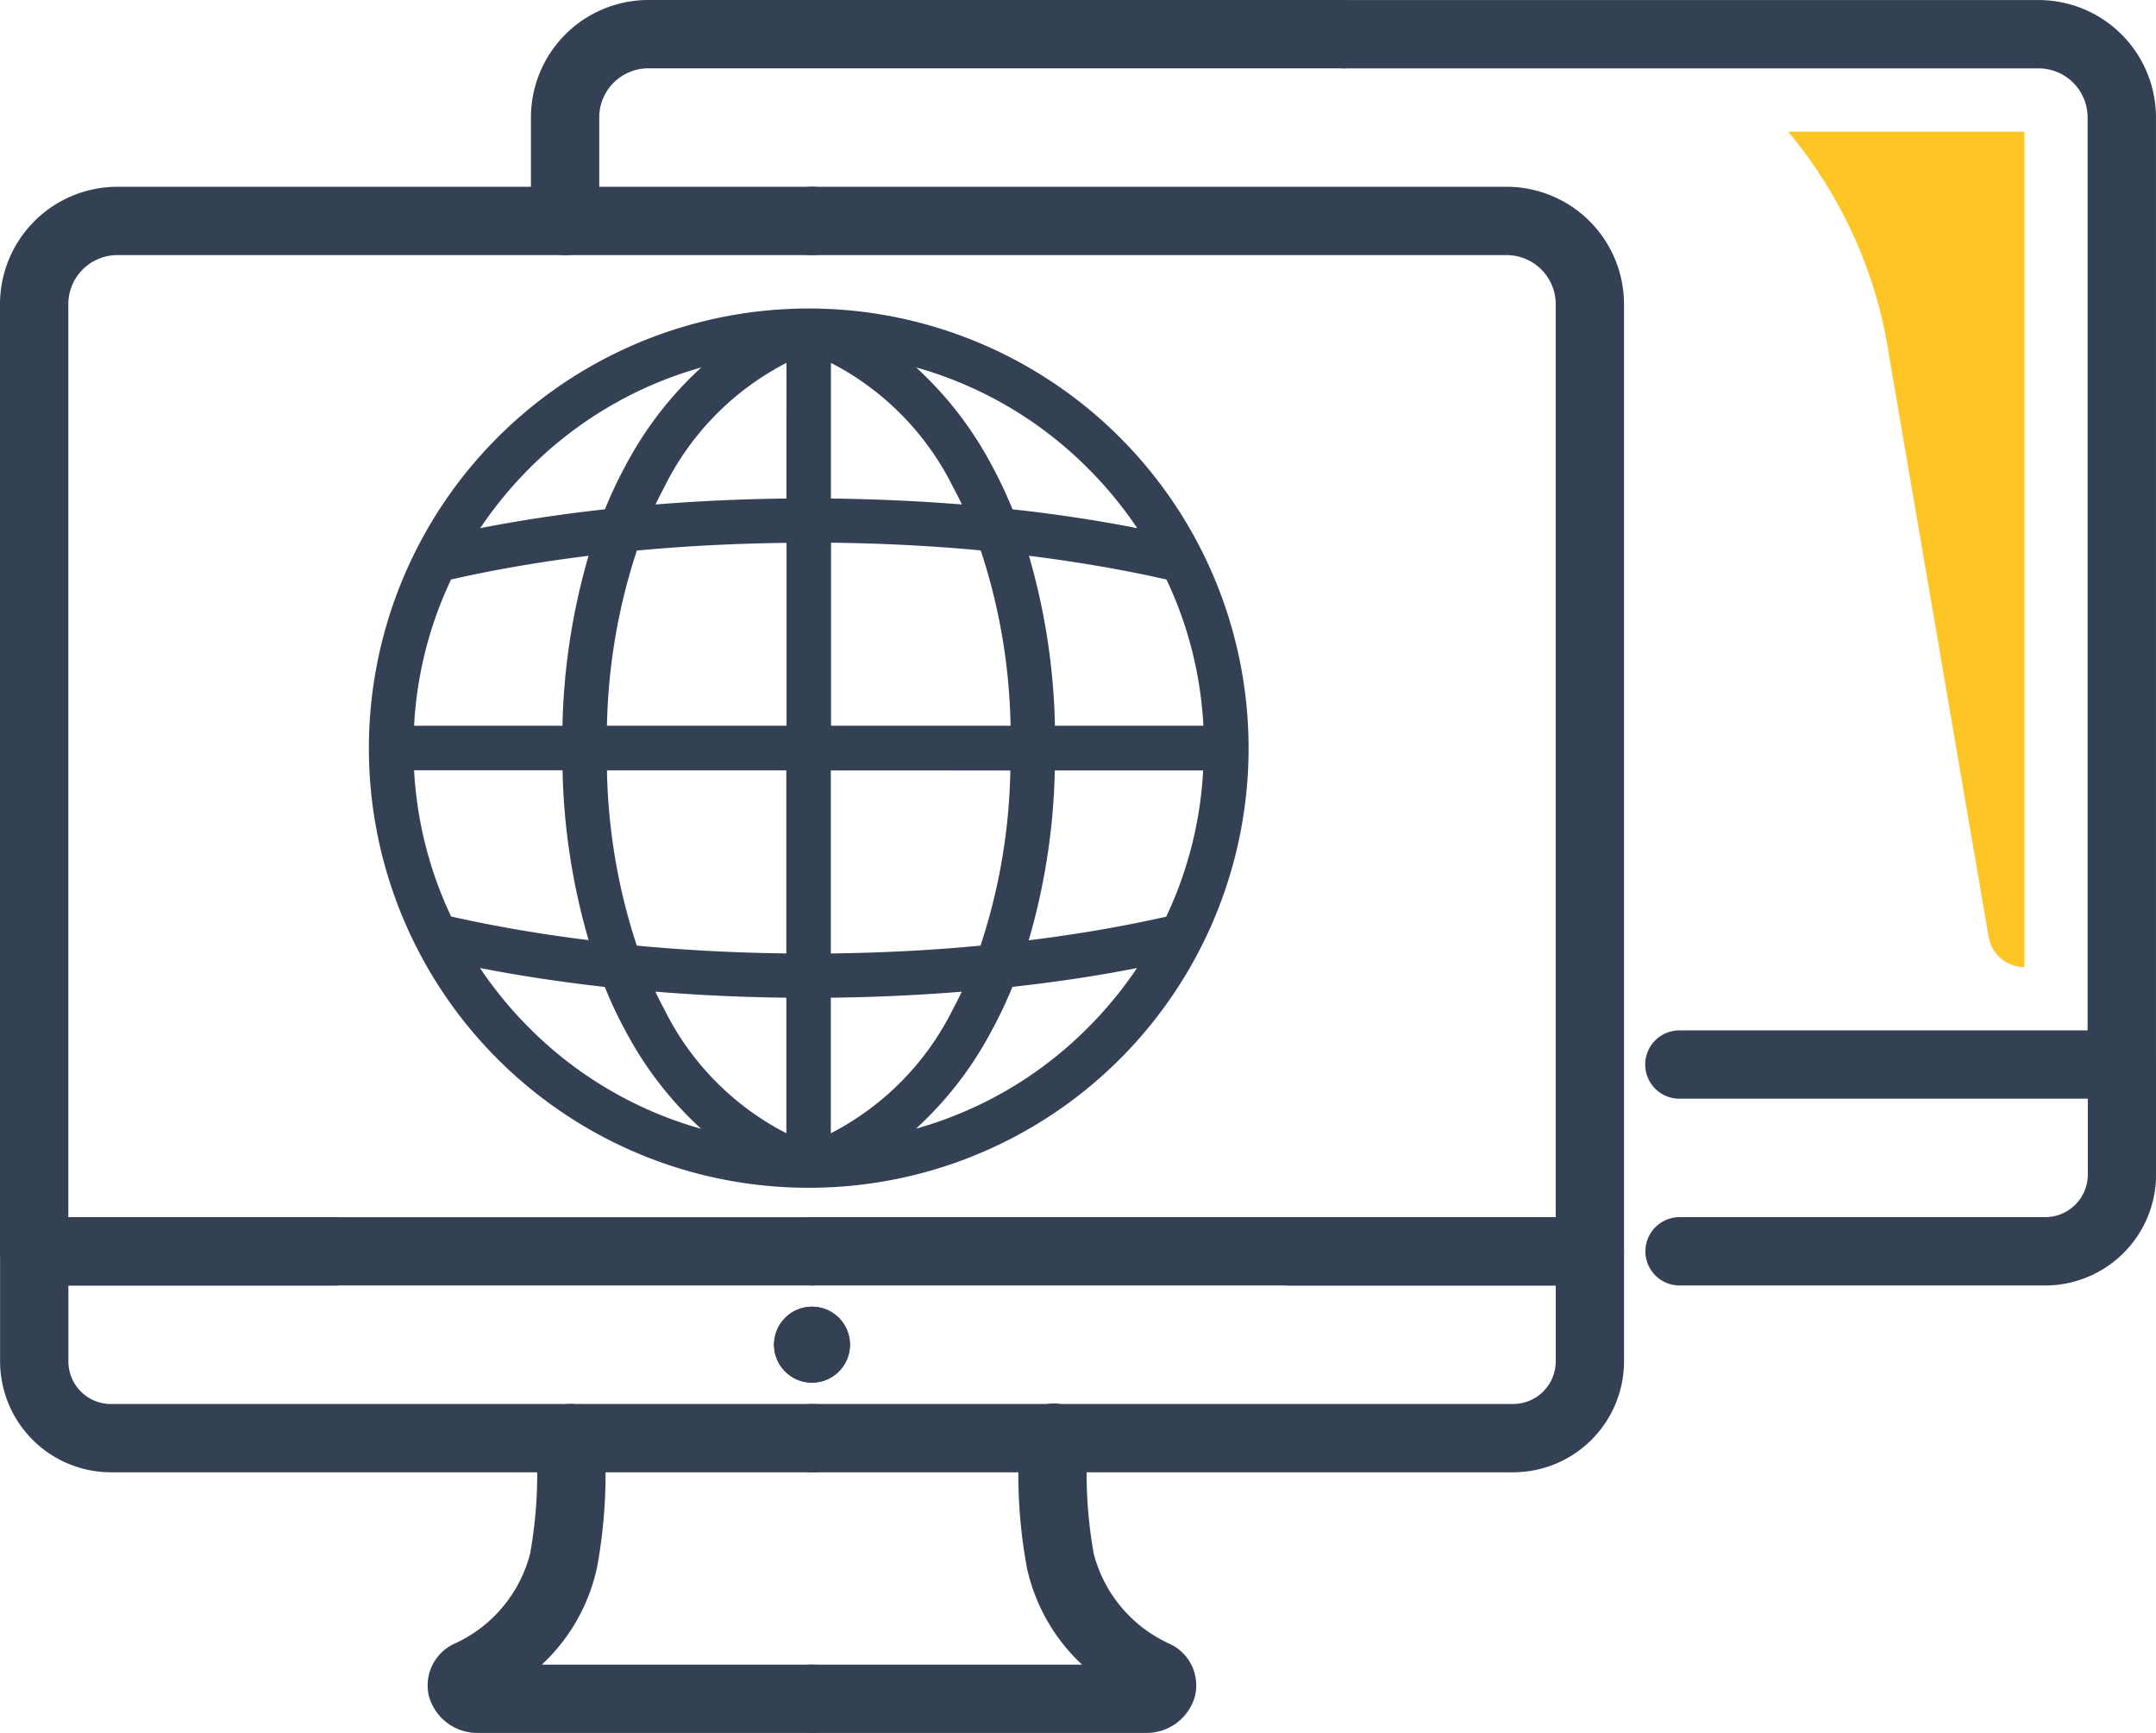
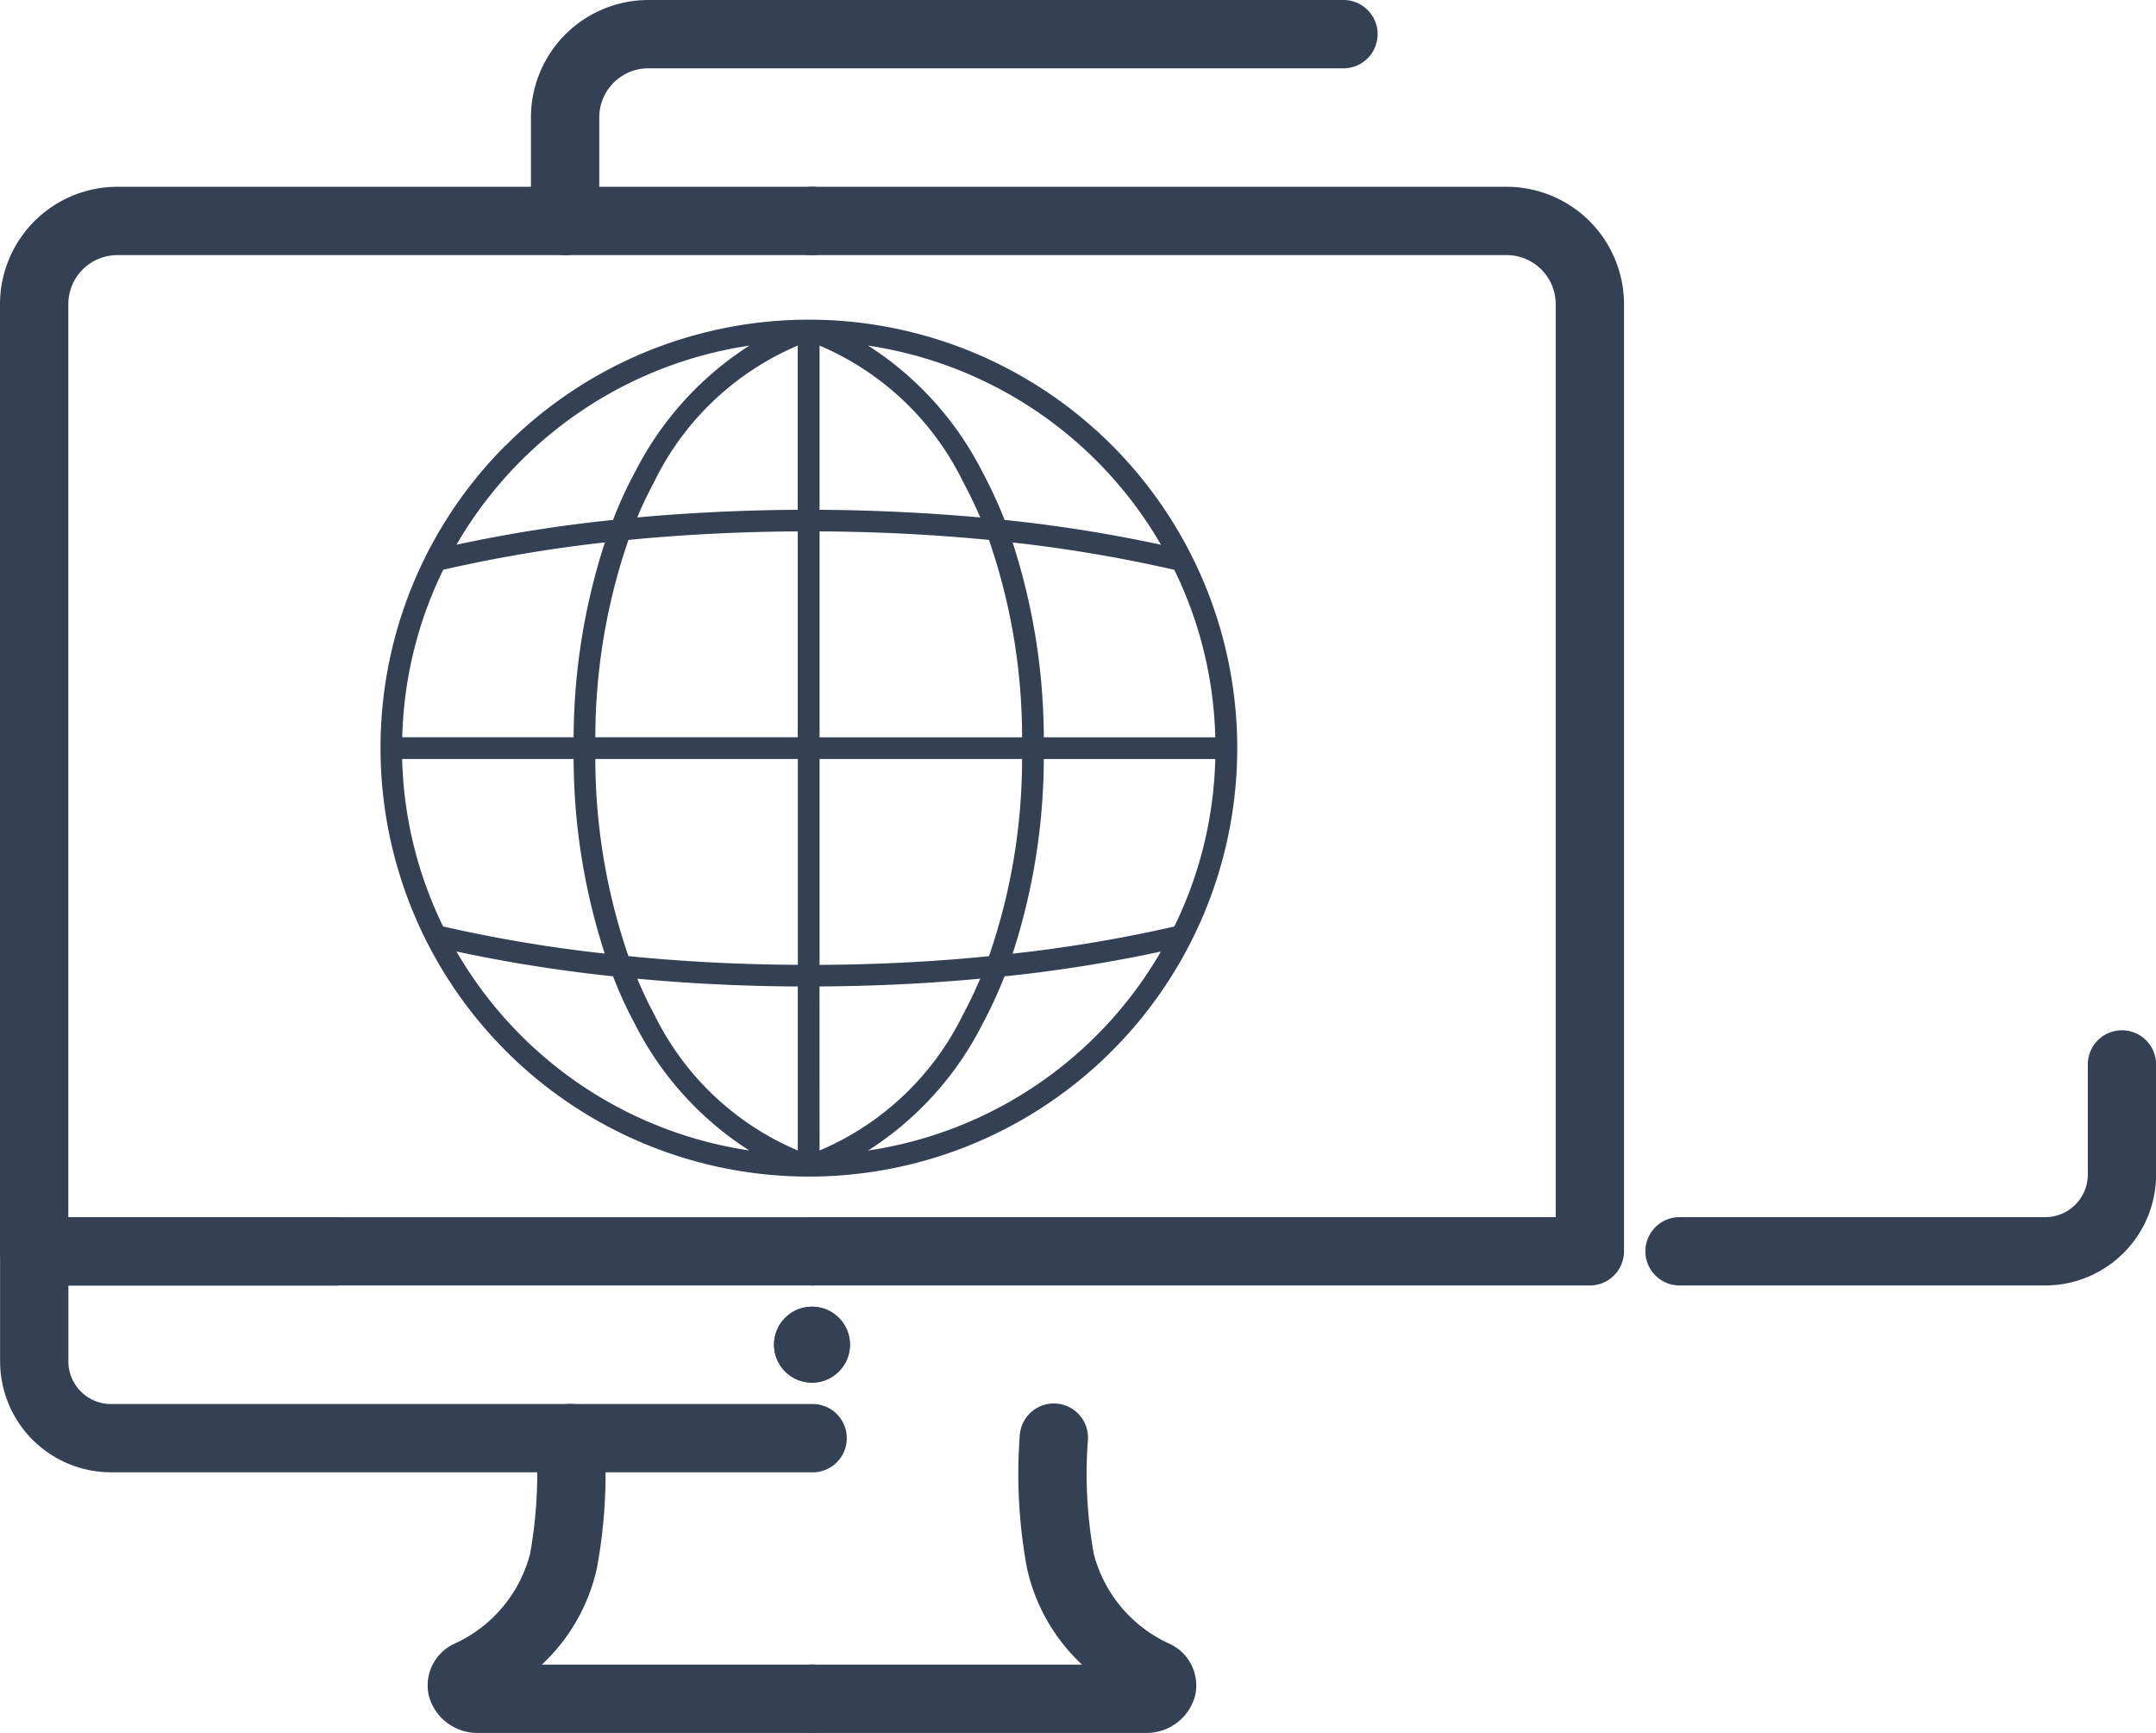
<svg xmlns="http://www.w3.org/2000/svg" width="94.696" height="76.094" viewBox="0 0 94.696 76.094">
  <g transform="translate(10355.28 7021.69)">
    <path d="M3372.73,481.836H3358.1a2.206,2.206,0,0,1-2.2-1.629,2.013,2.013,0,0,1,1.1-2.277,5.994,5.994,0,0,0,3.346-3.956,19.829,19.829,0,0,0,.262-4.948,1.5,1.5,0,0,1,1.357-1.63c.046,0,.093-.006.139-.006a1.5,1.5,0,0,1,1.492,1.361,22.623,22.623,0,0,1-.308,5.814,8.192,8.192,0,0,1-2.424,4.271h11.862a1.5,1.5,0,0,1,0,3Z" transform="translate(-13692.344 -7427.432)" fill="#344154" />
    <path d="M3378.837,464.742a1.667,1.667,0,1,1,1.666-1.666A1.669,1.669,0,0,1,3378.837,464.742Z" transform="translate(-13698.451 -7425.719)" fill="#344154" />
    <path d="M3365.215,467.1H3334.4a4.876,4.876,0,0,1-4.87-4.87V457.4a1.5,1.5,0,0,1,1.5-1.5h13.216a1.5,1.5,0,0,1,0,3h-11.716v3.332a1.872,1.872,0,0,0,1.87,1.87h30.819a1.5,1.5,0,0,1,0,3Z" transform="translate(-13684.806 -7424.14)" fill="#344154" />
    <path d="M3365.168,440.737h-34.141a1.5,1.5,0,0,1-1.5-1.5V397.646a5.159,5.159,0,0,1,5.152-5.154h30.536a1.5,1.5,0,0,1,0,3H3334.68a2.155,2.155,0,0,0-2.152,2.154v40.092h32.641a1.5,1.5,0,0,1,0,3Z" transform="translate(-13684.807 -7405.98)" fill="#344154" />
    <path d="M3393.535,481.836H3378.9a1.5,1.5,0,0,1,0-3h11.863a8.192,8.192,0,0,1-2.424-4.271,22.655,22.655,0,0,1-.308-5.813,1.5,1.5,0,1,1,2.987.276,19.862,19.862,0,0,0,.262,4.947,6,6,0,0,0,3.349,3.957,2.013,2.013,0,0,1,1.1,2.276A2.205,2.205,0,0,1,3393.535,481.836Z" transform="translate(-13698.519 -7427.432)" fill="#344154" />
    <path d="M3378.836,464.742a1.667,1.667,0,1,1,1.667-1.666A1.668,1.668,0,0,1,3378.836,464.742Z" transform="translate(-13698.451 -7425.719)" fill="#344154" />
-     <path d="M3409.69,467.1h-30.819a1.5,1.5,0,0,1,0-3h30.819a1.872,1.872,0,0,0,1.87-1.87V458.9h-11.715a1.5,1.5,0,0,1,0-3h13.215a1.5,1.5,0,0,1,1.5,1.5v4.832A4.876,4.876,0,0,1,3409.69,467.1Z" transform="translate(-13698.509 -7424.14)" fill="#344154" />
    <path d="M3413.059,440.737h-34.141a1.5,1.5,0,0,1,0-3h32.641V397.646a2.156,2.156,0,0,0-2.154-2.154H3378.87a1.5,1.5,0,0,1,0-3h30.535a5.16,5.16,0,0,1,5.154,5.154v41.592A1.5,1.5,0,0,1,3413.059,440.737Z" transform="translate(-13698.509 -7405.98)" fill="#344154" />
    <path d="M3448.357,455.605H3432.3a1.5,1.5,0,0,1,0-3h16.062a1.872,1.872,0,0,0,1.87-1.87V445.9a1.5,1.5,0,1,1,3,0v4.831A4.875,4.875,0,0,1,3448.357,455.605Z" transform="translate(-13713.811 -7420.849)" fill="#344154" />
-     <path d="M3445.8,429.243h-19.431a1.5,1.5,0,0,1,0-3H3444.3V386.152A2.156,2.156,0,0,0,3442.15,384h-30.535a1.5,1.5,0,0,1,0-3h30.535a5.159,5.159,0,0,1,5.153,5.154v41.592A1.5,1.5,0,0,1,3445.8,429.243Z" transform="translate(-13707.888 -7402.688)" fill="#344154" />
    <path d="M3363.705,392.2a1.5,1.5,0,0,1-1.5-1.5v-4.548a5.16,5.16,0,0,1,5.154-5.154h30.534a1.5,1.5,0,0,1,0,3h-30.534a2.157,2.157,0,0,0-2.154,2.154V390.7A1.5,1.5,0,0,1,3363.705,392.2Z" transform="translate(-13694.165 -7402.688)" fill="#344154" />
-     <path d="M3449.362,420.34V388.5h-10.376a20.023,20.023,0,0,1,4.278,8.932l4.526,26.424a1.6,1.6,0,0,0,1.572,1.326Z" transform="translate(-13715.727 -7404.407)" fill="#ffc524" />
    <path d="M16.2,1.132A17.918,17.918,0,0,0,3.336,9.875,63.484,63.484,0,0,1,10.178,8.79h.033a17.618,17.618,0,0,1,.98-2.132A14.247,14.247,0,0,1,16.2,1.132m5.217,0a14.247,14.247,0,0,1,5.007,5.526,19.908,19.908,0,0,1,.987,2.132h.026a63.484,63.484,0,0,1,6.842,1.086A17.918,17.918,0,0,0,21.415,1.132m6.349,8.645a62.969,62.969,0,0,1,7.1,1.2,17.7,17.7,0,0,1,1.8,7.355H29.132a28.069,28.069,0,0,0-1.368-8.553m1.368,9.507a27.99,27.99,0,0,1-1.368,8.546,63.016,63.016,0,0,0,7.1-1.191,17.722,17.722,0,0,0,1.8-7.355Zm-1.724,9.54h.026a65.162,65.162,0,0,0,6.842-1.086,17.895,17.895,0,0,1-12.862,8.737,14.179,14.179,0,0,0,5.007-5.52,19.908,19.908,0,0,0,.987-2.132m-8.125,7.651a12.4,12.4,0,0,0,6.3-5.967c.27-.5.52-1.026.757-1.579-2.263.211-4.632.329-7.059.342Zm7.441-8.533c-2.362.237-4.862.368-7.441.382v-9.04h8.895a26.516,26.516,0,0,1-1.454,8.658m1.454-9.612H19.283V9.29c2.579.013,5.079.145,7.441.375a26.557,26.557,0,0,1,1.454,8.665M26.342,8.678c-2.263-.2-4.632-.322-7.059-.336V1.132a12.41,12.41,0,0,1,6.3,5.974c.27.5.52,1.02.757,1.572m-15.066,0a17.364,17.364,0,0,1,.75-1.572,12.386,12.386,0,0,1,6.3-5.974V8.342c-2.428.013-4.8.132-7.053.336m-.388.987c2.362-.23,4.862-.362,7.441-.375v9.04H9.434a26.733,26.733,0,0,1,1.454-8.665M9.434,19.283a26.692,26.692,0,0,0,1.454,8.658c2.362.237,4.862.368,7.441.382v-9.04Zm1.842,9.645q.345.829.75,1.579a12.371,12.371,0,0,0,6.3,5.967v-7.2c-2.428-.013-4.8-.132-7.053-.342M16.2,36.474A17.895,17.895,0,0,1,3.336,27.737a65.162,65.162,0,0,0,6.842,1.086h.033a17.618,17.618,0,0,0,.98,2.132,14.179,14.179,0,0,0,5.007,5.52M9.849,27.829a63.016,63.016,0,0,1-7.1-1.191,17.722,17.722,0,0,1-1.8-7.355H8.48a27.991,27.991,0,0,0,1.368,8.546m-1.368-9.5H.954a17.7,17.7,0,0,1,1.8-7.355,62.969,62.969,0,0,1,7.1-1.2A28.069,28.069,0,0,0,8.48,18.329M5.507,5.507A18.814,18.814,0,1,1,0,18.8a18.751,18.751,0,0,1,5.507-13.3" transform="translate(-10338.566 -7007.646)" fill="#344054" fill-rule="evenodd" />
-     <path d="M18.8,38.112A19.3,19.3,0,0,1,5.153,5.153,19.323,19.323,0,0,1,36.6,11.289,19.3,19.3,0,0,1,18.8,38.112Zm-2.66-1.191a18.555,18.555,0,0,0,2.455.189l-.446-.17a10.394,10.394,0,0,1-1.713-.841Zm5.032-.82a10.46,10.46,0,0,1-1.713.84l-.446.17a18.588,18.588,0,0,0,2.455-.19Zm-9.1-6.6q.187.4.389.769a12.179,12.179,0,0,0,5.363,5.448V29.766C15.889,29.744,13.961,29.655,12.078,29.5Zm7.705.266v5.952a12.223,12.223,0,0,0,5.362-5.447c.133-.247.262-.5.39-.77C23.649,29.655,21.72,29.744,19.783,29.766Zm-15.406-1.3a17.466,17.466,0,0,0,2.154,2.618,17.2,17.2,0,0,0,7.555,4.437,15.87,15.87,0,0,1-3.336-4.327,18.078,18.078,0,0,1-.893-1.9C7.925,29.075,6.088,28.8,4.377,28.463Zm23.381.827a19.624,19.624,0,0,1-.9,1.9,15.861,15.861,0,0,1-3.335,4.324,17.2,17.2,0,0,0,7.555-4.437,17.465,17.465,0,0,0,2.154-2.618C31.525,28.8,29.689,29.075,27.758,29.29Zm-7.975-9.507v8.036c2.242-.025,4.45-.141,6.575-.344a25.881,25.881,0,0,0,1.31-7.691Zm-8.529,7.691c2.125.2,4.333.319,6.575.344V19.783H9.945A26.061,26.061,0,0,0,11.254,27.475Zm18.367-7.691a28.72,28.72,0,0,1-1.146,7.459c2.089-.257,4.117-.605,6.04-1.038a17.137,17.137,0,0,0,1.622-6.421ZM3.1,26.2c1.924.433,3.951.781,6.04,1.038a28.72,28.72,0,0,1-1.146-7.459H1.474A17.136,17.136,0,0,0,3.1,26.2Zm26.525-8.375h6.517a17.084,17.084,0,0,0-1.622-6.422c-1.868-.425-3.9-.775-6.04-1.042A28.806,28.806,0,0,1,29.621,17.829Zm-9.838,0h7.885a25.965,25.965,0,0,0-1.31-7.7c-2.145-.2-4.353-.314-6.575-.338Zm-9.838,0h7.884V9.794c-2.222.025-4.43.138-6.575.338A26.141,26.141,0,0,0,9.945,17.829Zm-8.471,0H7.991a28.806,28.806,0,0,1,1.146-7.464c-2.145.267-4.172.617-6.04,1.042A17.084,17.084,0,0,0,1.474,17.829ZM27.758,8.321c1.895.207,3.731.485,5.477.827a17.465,17.465,0,0,0-2.154-2.618A17.239,17.239,0,0,0,23.524,2.09a15.916,15.916,0,0,1,3.339,4.331A19.606,19.606,0,0,1,27.758,8.321ZM14.089,2.09A17.239,17.239,0,0,0,6.531,6.531,17.466,17.466,0,0,0,4.377,9.149c1.747-.343,3.584-.621,5.48-.828a18.1,18.1,0,0,1,.894-1.9A15.908,15.908,0,0,1,14.089,2.09Zm3.74-.2a12.191,12.191,0,0,0-5.362,5.451c-.138.256-.267.51-.39.767,1.9-.152,3.829-.24,5.751-.261Zm1.954,5.957c1.919.022,3.848.109,5.752.261-.125-.261-.254-.514-.389-.765A12.241,12.241,0,0,0,19.783,1.89ZM19.036.5l.426.163a10.547,10.547,0,0,1,1.71.841l.3-.815A18.584,18.584,0,0,0,19.036.5ZM16.144.69l.3.815A10.59,10.59,0,0,1,18.15.665L18.577.5A18.551,18.551,0,0,0,16.144.69Z" transform="translate(-10338.566 -7007.646)" fill="#344054" />
  </g>
</svg>